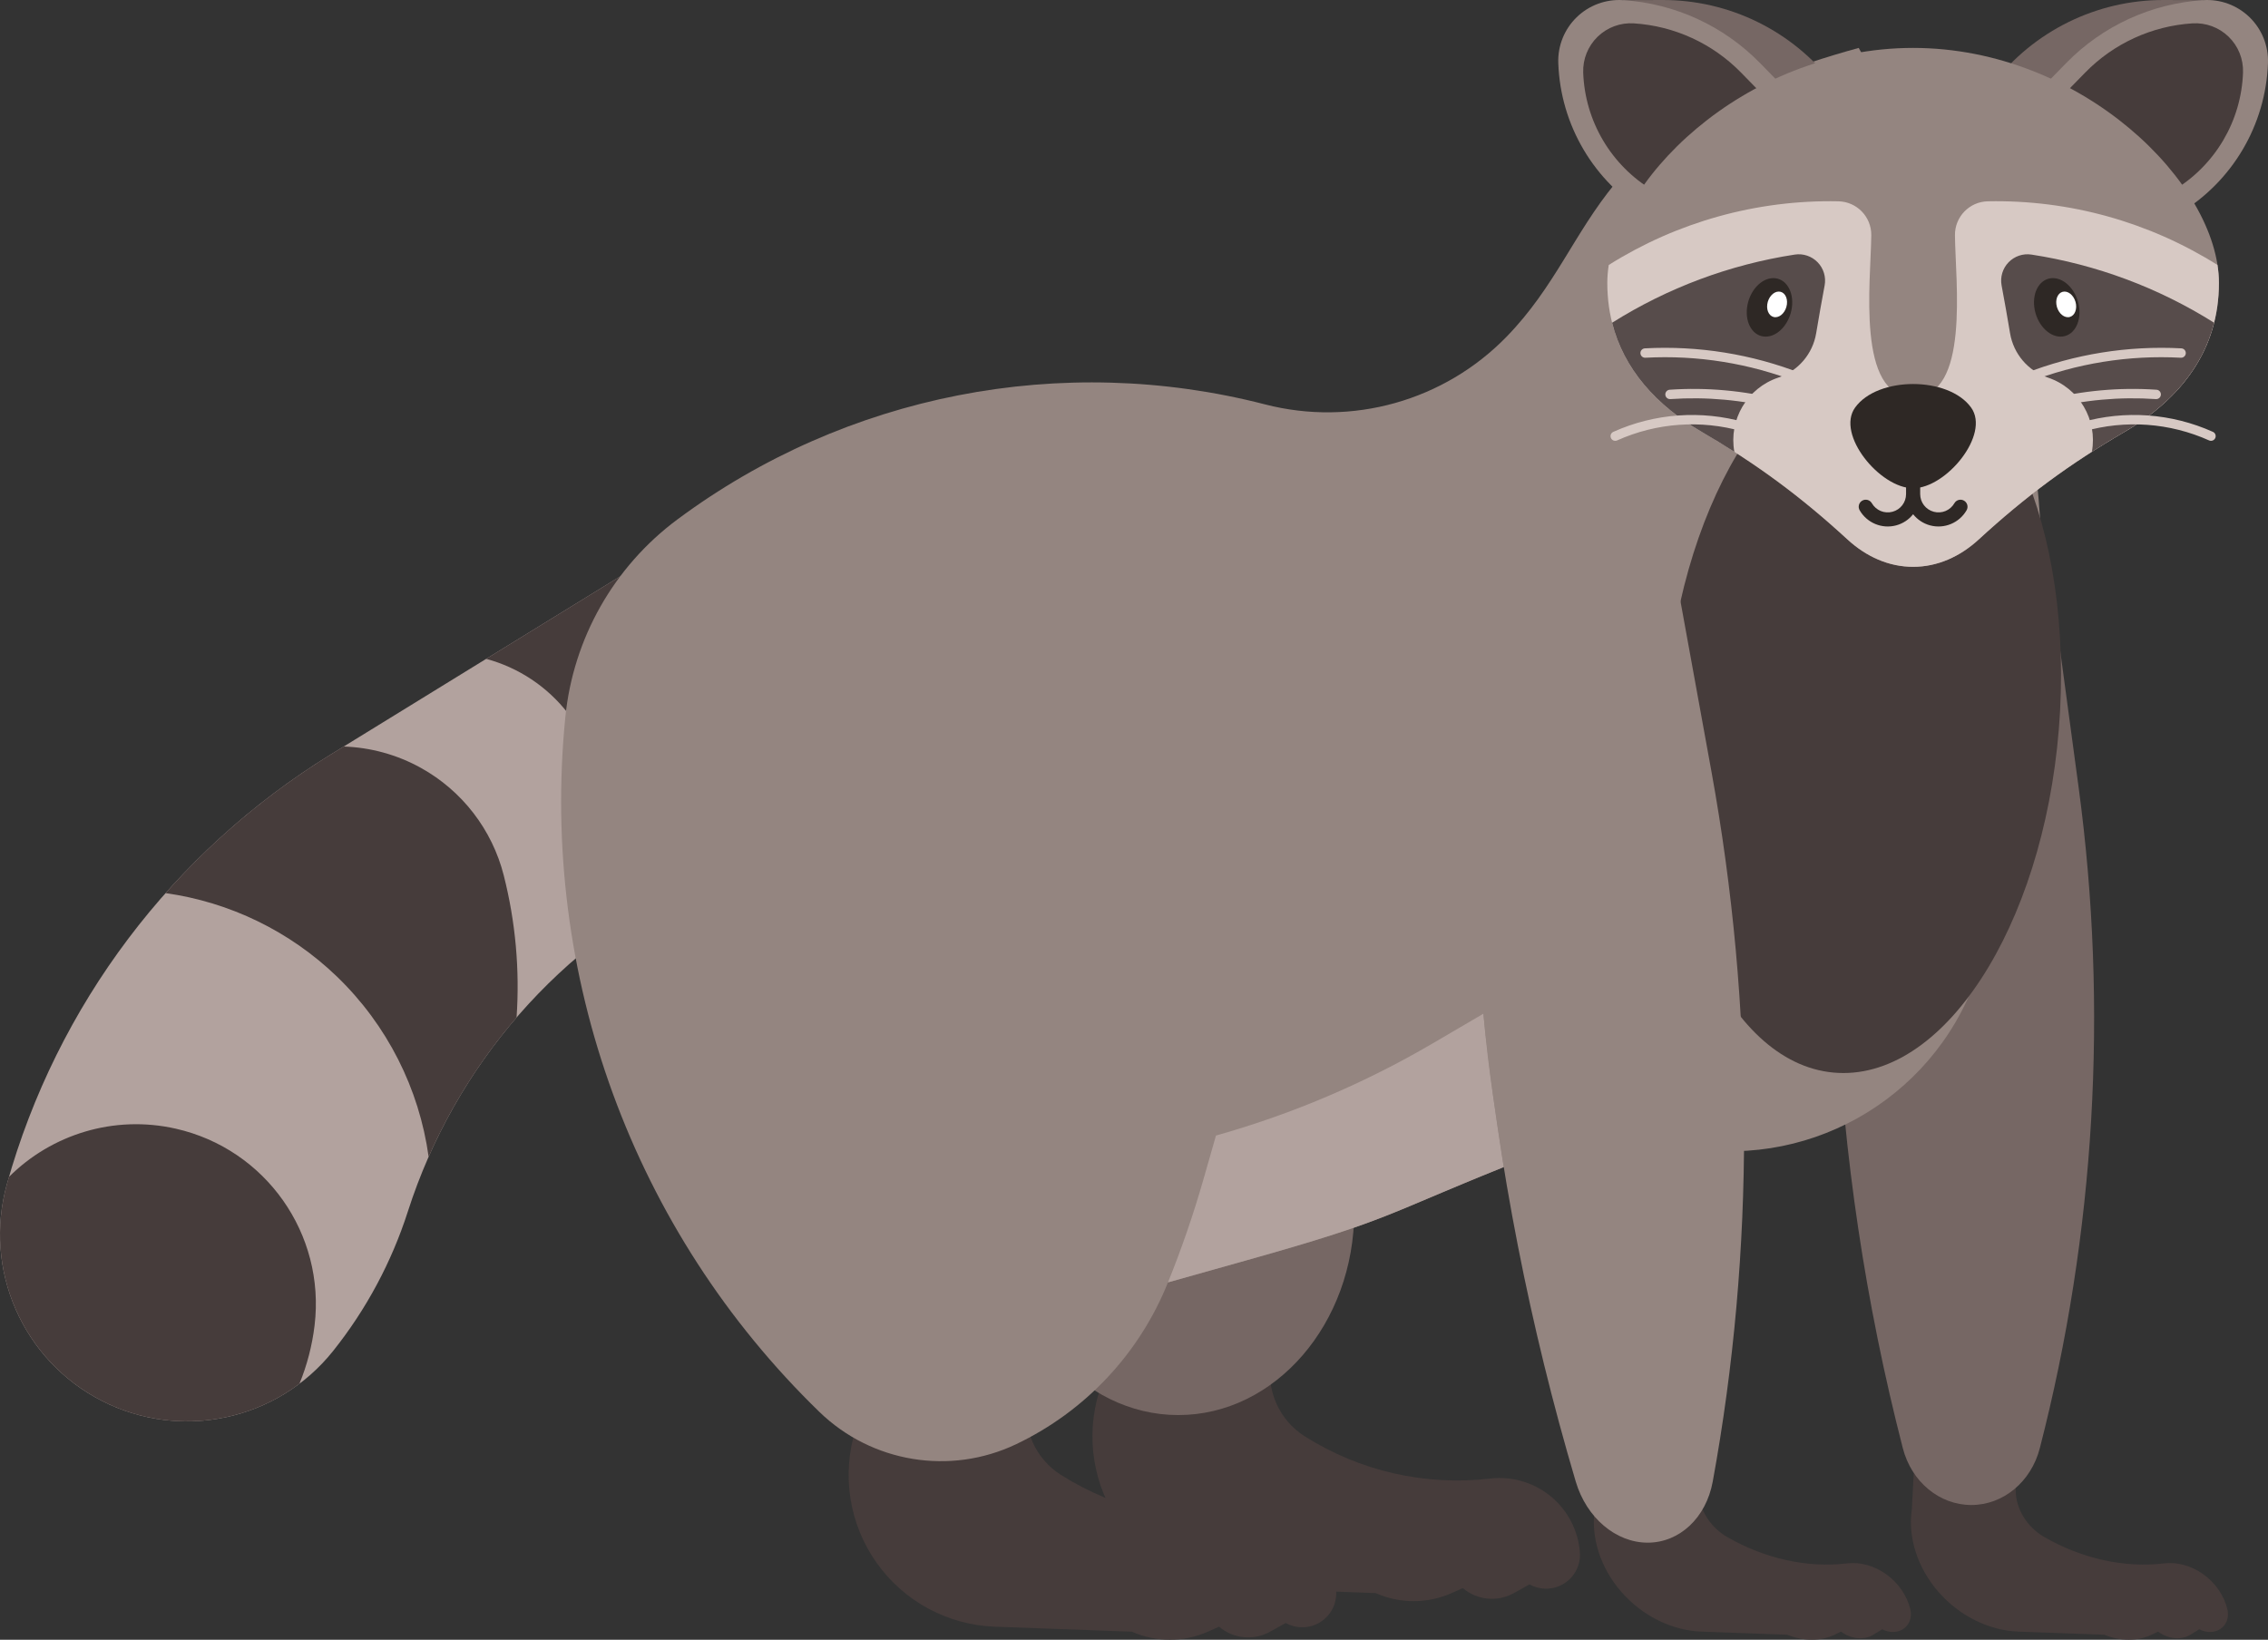
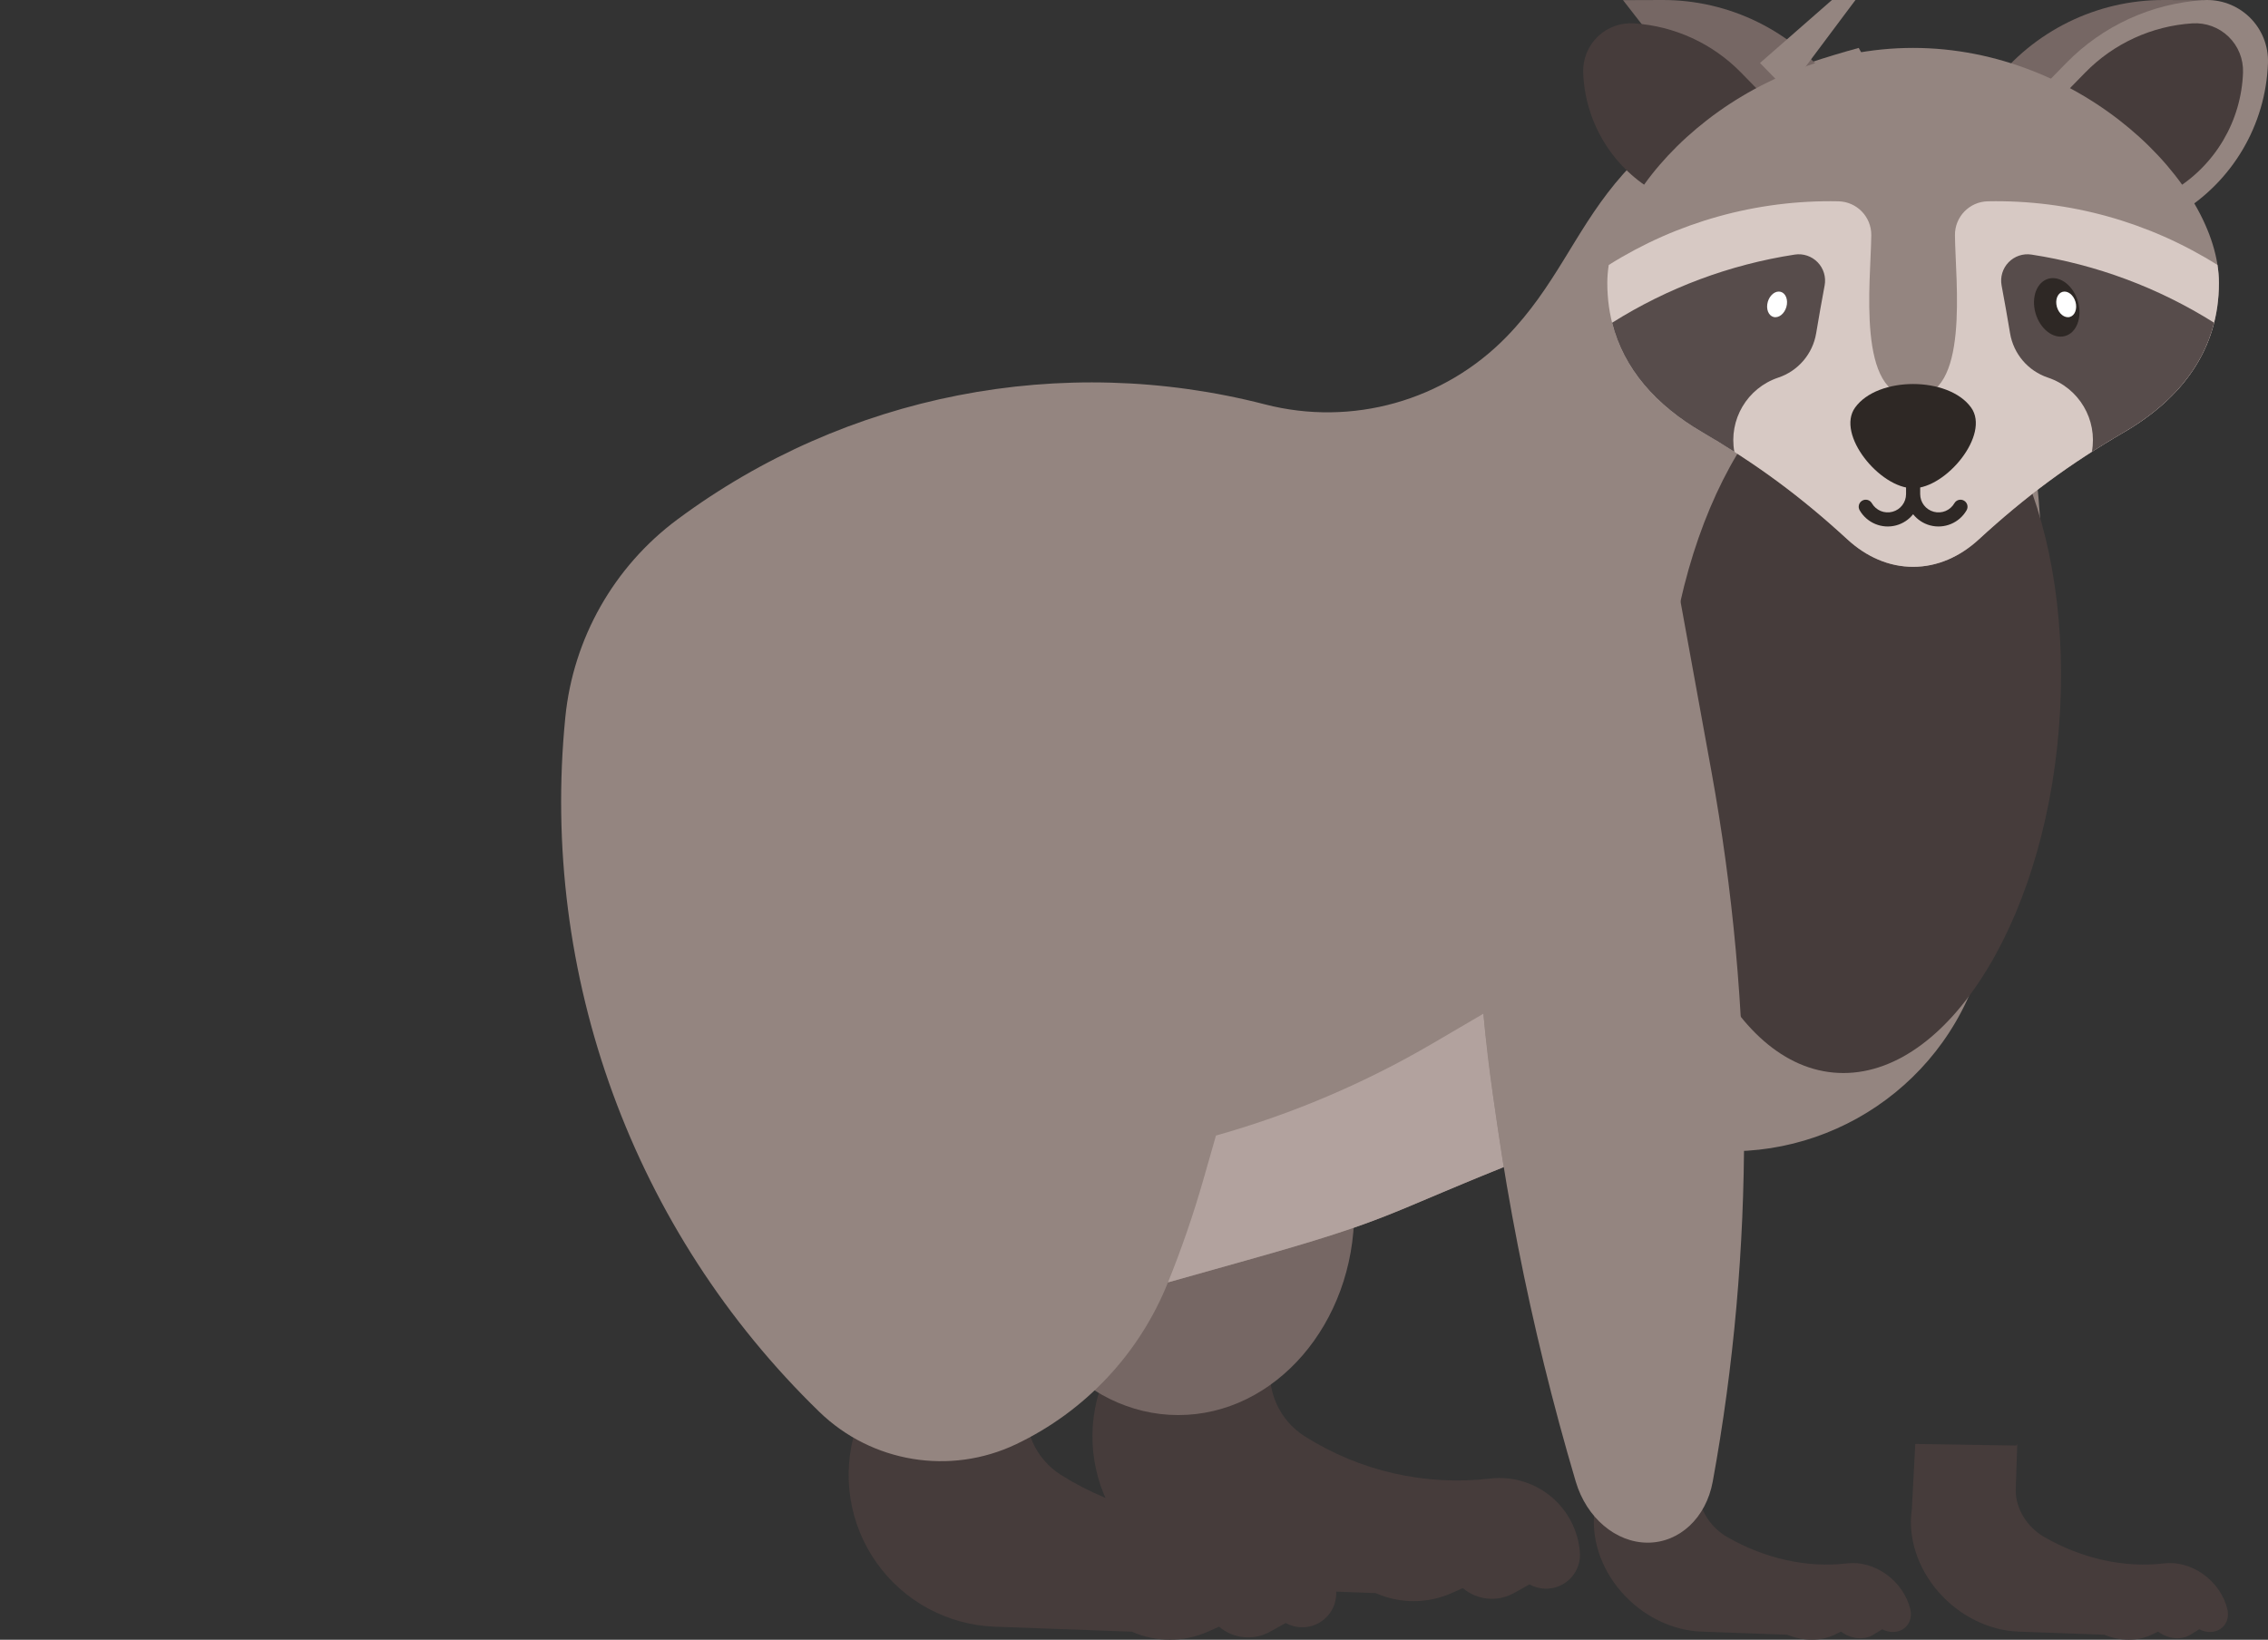
<svg xmlns="http://www.w3.org/2000/svg" xmlns:ns1="http://www.inkscape.org/namespaces/inkscape" xmlns:ns2="http://sodipodi.sourceforge.net/DTD/sodipodi-0.dtd" id="svg2" version="1.1" ns1:version="0.48.5 r10040" width="569.514" height="411.809" xml:space="preserve" ns2:docname="racoon.svg">
  <rect width="100%" height="100%" fill="#333333" stroke="none" />
  <defs id="defs6" />
  <ns2:namedview pagecolor="#ffffff" bordercolor="#666666" borderopacity="1" objecttolerance="10" gridtolerance="10" guidetolerance="10" ns1:pageopacity="0" ns1:pageshadow="2" ns1:window-width="1366" ns1:window-height="720" id="namedview4" showgrid="false" ns1:zoom="0.61727782" ns1:cx="315.17343" ns1:cy="162.07574" ns1:window-x="0" ns1:window-y="0" ns1:window-maximized="1" ns1:current-layer="g12" fit-margin-top="0" fit-margin-left="0" fit-margin-right="0" fit-margin-bottom="0" />
  <g id="g10" ns1:groupmode="layer" ns1:label="ink_ext_XXXXXX" transform="matrix(1.25,0,0,-1.25,-3.8998117e-4,540.693)">
    <g id="g12" transform="scale(0.1,0.1)">
      <path d="m 4052.39,1424.39 -3.05,-91.93 c -0.52,-37.3 22.17,-74.84 57.43,-95.09 76.1,-43.7 161.06,-62.37 240.67,-52.9 26.64,3.17 55.21,-4.83 79.16,-22.15 23.95,-17.33 41.22,-42.5 47.85,-69.76 3.81,-15.61 -1.19,-30.66 -13.01,-39.15 -11.82,-8.48 -28.52,-9 -43.43,-1.35 l -17.81,-10.9 c -18.66,-11.44 -44.5,-8.95 -64.87,6.23 l -13.01,-6.23 c -28.08,-13.45 -62.62,-13.45 -95.03,0 l -172.36,6.23 c -59.47,2.14 -118.97,31.7 -160.97,79.96 -42,48.26 -61.71,109.69 -53.3,166.17 l 6.88,130.85 203.02,-3.1 1.83,3.12" style="fill:#463c3b;fill-opacity:1;fill-rule:evenodd;stroke:none" id="path68" ns1:connector-curvature="0" />
      <path d="m 3415.43,1424.39 -3.05,-91.93 c -0.51,-37.3 22.17,-74.84 57.44,-95.09 76.08,-43.7 161.04,-62.37 240.66,-52.9 26.63,3.17 55.22,-4.83 79.16,-22.15 23.96,-17.33 41.22,-42.5 47.86,-69.76 3.8,-15.61 -1.22,-30.66 -13.02,-39.15 -11.82,-8.48 -28.52,-9 -43.43,-1.35 l -17.8,-10.9 c -18.67,-11.44 -44.51,-8.95 -64.88,6.23 l -13.01,-6.23 c -28.08,-13.45 -62.61,-13.45 -95.03,0 l -172.37,6.23 c -59.45,2.14 -118.96,31.7 -160.97,79.96 -42,48.26 -61.7,109.69 -53.3,166.17 l 6.89,130.85 203.02,-3.1 1.83,3.12" style="fill:#463c3b;fill-opacity:1;fill-rule:evenodd;stroke:none" id="path70" ns1:connector-curvature="0" />
-       <path d="M 1245.82,3167.45 664.238,2809.55 C 346.52,2614.01 114.277,2305.8 13.898,1946.51 -34.16,1774.5 45.582,1592.41 204.594,1511.09 c 159.015,-81.32 353.301,-39.42 464.648,100.24 66.586,83.53 117.442,178.44 150.082,280.14 94.508,294.5 306.246,537.01 585.306,670.36 l -158.81,605.62" style="fill:#b2a29e;fill-opacity:1;fill-rule:evenodd;stroke:none" id="path72" ns1:connector-curvature="0" />
-       <path d="m 18.043,1961.02 c -1.402,-4.83 -2.789,-9.67 -4.145,-14.51 -48.059,-172.01 31.684,-354.1 190.696,-435.42 130.316,-66.64 284.336,-50.51 396.972,34.36 15.118,36.98 25.477,76.29 30.383,117.15 22.078,183.68 -98.242,354.33 -278.679,395.24 -124.586,28.25 -250.008,-11.68 -335.227,-96.82 z m 672.41,864.65 c 53.82,-1.81 107.02,-16.26 155.074,-42.91 82.871,-45.95 143.09,-124.08 166.423,-215.93 23.79,-93.65 32.35,-190.06 25.76,-285.63 -71.98,-83.6 -131.671,-177.79 -176.663,-279.87 -18.902,136.98 -83.188,264.67 -183.867,361.84 -94.91,91.58 -215.762,149.87 -344.551,167.99 95.519,107.65 206.988,201.67 331.609,278.39 l 26.215,16.12 0,0 z M 1245.82,3167.45 976.656,3001.8 c 64.894,-17.48 122.994,-55.78 164.784,-109.93 55.3,-71.64 76.53,-163.88 58.11,-252.5 l 127.45,218.49 -81.18,309.59 0,0" style="fill:#463c3b;fill-opacity:1;fill-rule:evenodd;stroke:none" id="path74" ns1:connector-curvature="0" />
-       <path d="m 4118.64,3166.98 57.1,-423.9 c 59.73,-443.51 33.15,-895.83 -78.05,-1327.28 -17.38,-67.44 -73.57,-114.01 -137.57,-114.01 -63.98,0 -120.17,46.57 -137.56,114.01 -74.81,290.29 -119.49,588.87 -133.17,890.11 l 429.25,861.07" style="fill:#766764;fill-opacity:1;fill-rule:evenodd;stroke:none" id="path76" ns1:connector-curvature="0" />
      <path d="m 2582.2,1740.13 -28.77,-147.57 c -10.5,-59.89 16.17,-120.2 67.54,-152.71 110.84,-70.17 242.41,-100.15 372.71,-84.92 43.59,5.08 87.4,-7.74 121.36,-35.57 33.96,-27.83 55.15,-68.25 58.72,-112 2.06,-25.1 -9.88,-49.26 -31.07,-62.88 -21.16,-13.61 -48.11,-14.44 -70.08,-2.15 l -31.41,-17.53 c -32.93,-18.35 -73.79,-14.35 -102.56,10.01 l -22.51,-10.01 c -48.57,-21.58 -104.02,-21.58 -152.59,0 l -275.14,10.01 c -94.91,3.45 -182.79,50.93 -237.71,128.4 -54.91,77.48 -70.61,176.11 -42.43,266.81 l 45.02,210.11 325.17,-5 3.75,5" style="fill:#463c3b;fill-opacity:1;fill-rule:evenodd;stroke:none" id="path78" ns1:connector-curvature="0" />
      <path d="m 2367.07,1482.5 c 194.63,0 353.38,183.71 353.38,408.99 0,225.22 -158.75,408.95 -353.38,408.95 -194.63,0 -353.38,-183.73 -353.38,-408.95 0,-225.28 158.75,-408.99 353.38,-408.99" style="fill:#766764;fill-opacity:1;fill-rule:evenodd;stroke:none" id="path80" ns1:connector-curvature="0" />
      <path d="M 2092.47,1662.6 2063.7,1515 c -10.5,-59.86 16.17,-120.17 67.54,-152.69 110.84,-70.16 242.41,-100.15 372.7,-84.91 43.59,5.08 87.41,-7.76 121.37,-35.57 33.95,-27.84 55.15,-68.27 58.73,-112.02 2.04,-25.09 -9.9,-49.26 -31.08,-62.87 -21.17,-13.61 -48.1,-14.43 -70.08,-2.17 l -31.42,-17.5 c -32.93,-18.35 -73.79,-14.38 -102.56,10 l -22.51,-10 c -48.57,-21.59 -104,-21.59 -152.58,0 l -275.14,10 c -94.91,3.46 -182.79,50.91 -237.71,128.41 -54.92,77.47 -70.61,176.1 -42.45,266.8 l 45.04,210.12 325.17,-5.01 3.75,5.01" style="fill:#463c3b;fill-opacity:1;fill-rule:evenodd;stroke:none" id="path82" ns1:connector-curvature="0" />
      <path d="m 3733.89,4229.27 c -556.31,-152.72 -513.02,-380.3 -707.21,-580.06 -125.58,-129.2 -310.79,-181.17 -485.25,-136.18 -408.26,105.29 -842.21,20.34 -1180.63,-231.11 -127.62,-94.82 -209.35,-239.05 -225.12,-397.25 -51.71,-518.73 136.19,-1032.67 510.27,-1395.75 105.22,-102.11 262.82,-128.04 395.21,-65.04 139,66.16 247.95,182.27 305.16,325.18 l 160.09,45.03 c 301.73,84.86 268.77,89.84 560.29,204.94 95.43,37.67 199.84,46.38 300.17,25.02 256.34,-54.58 513.6,88.56 602.35,335.17 155.42,431.9 176.51,900.71 60.46,1344.81 l -295.79,525.24" style="fill:#948580;fill-opacity:1;fill-rule:evenodd;stroke:none" id="path84" ns1:connector-curvature="0" />
      <path d="m 2346.32,1749.06 160.09,45.03 c 284.87,80.11 271.47,89.04 514.42,186.66 l 0,0 -20.77,138.62 c -8.41,56.29 -15.15,112.8 -20.16,169.5 l -101.95,-59.72 c -136.6,-80 -282.85,-142.2 -435.23,-185.08 l -25.02,-87.55 c -20.1,-70.38 -43.92,-139.61 -71.38,-207.46" style="fill:#b2a29e;fill-opacity:1;fill-rule:evenodd;stroke:none" id="path86" ns1:connector-curvature="0" />
      <path d="m 3781.05,3625.68 c 218.9,0 378.92,-325.94 357.4,-727.99 -21.51,-402.06 -216.41,-728 -435.32,-728 -218.91,0 -378.92,325.94 -357.4,728 21.51,402.05 216.41,727.99 435.32,727.99" style="fill:#463c3b;fill-opacity:1;fill-rule:evenodd;stroke:none" id="path88" ns1:connector-curvature="0" />
      <path d="m 4425.97,4325.28 -78.81,0.26 c -134.75,0.42 -261.97,-62.12 -343.92,-169.11 l 215.11,-97.55 11.25,13.76 196.37,252.64" style="fill:#766764;fill-opacity:1;fill-rule:evenodd;stroke:none" id="path90" ns1:connector-curvature="0" />
      <path d="m 4095.8,4142.68 55.03,56.29 c 72.97,74.63 170.97,119.62 275.14,126.31 34.46,2.22 68.26,-10.25 93.05,-34.31 24.77,-24.07 38.22,-57.49 37.02,-92 -4.36,-124.71 -71.7,-238.69 -178.85,-302.66 l -281.39,246.37" style="fill:#948580;fill-opacity:1;fill-rule:evenodd;stroke:none" id="path92" ns1:connector-curvature="0" />
      <path d="m 4145.9,4135.77 43.05,44.02 c 57.09,58.39 133.76,93.59 215.24,98.82 26.97,1.73 53.41,-8.02 72.8,-26.84 19.38,-18.83 29.9,-44.97 28.95,-71.98 -3.41,-97.55 -56.09,-186.72 -139.9,-236.76 l -220.14,192.74" style="fill:#463c3b;fill-opacity:1;fill-rule:evenodd;stroke:none" id="path94" ns1:connector-curvature="0" />
      <path d="m 3260.42,4325.28 78.79,0.26 c 134.77,0.42 261.99,-62.12 343.94,-169.11 l -215.11,-97.55 -11.27,13.76 -196.35,252.64" style="fill:#766764;fill-opacity:1;fill-rule:evenodd;stroke:none" id="path96" ns1:connector-curvature="0" />
-       <path d="m 3590.59,4142.68 -55.03,56.29 c -72.97,74.63 -170.98,119.62 -275.14,126.31 -34.46,2.22 -68.27,-10.25 -93.04,-34.31 -24.79,-24.07 -38.23,-57.49 -37.02,-92 4.33,-124.71 71.7,-238.69 178.84,-302.66 l 281.39,246.37" style="fill:#948580;fill-opacity:1;fill-rule:evenodd;stroke:none" id="path98" ns1:connector-curvature="0" />
+       <path d="m 3590.59,4142.68 -55.03,56.29 l 281.39,246.37" style="fill:#948580;fill-opacity:1;fill-rule:evenodd;stroke:none" id="path98" ns1:connector-curvature="0" />
      <path d="m 3540.48,4135.77 -43.04,44.02 c -57.08,58.39 -133.75,93.59 -215.25,98.82 -26.95,1.73 -53.4,-8.02 -72.78,-26.84 -19.39,-18.83 -29.9,-44.97 -28.98,-71.98 3.42,-97.55 56.1,-186.72 139.93,-236.76 l 220.12,192.74" style="fill:#463c3b;fill-opacity:1;fill-rule:evenodd;stroke:none" id="path100" ns1:connector-curvature="0" />
      <path d="m 3843.19,4229.27 c 339.3,0 614.33,-273.11 614.33,-472.26 0,-132.3 -72.99,-231.07 -190.14,-299.46 -110.23,-64.34 -198.31,-129.39 -292.27,-215.77 -37.86,-34.81 -83.19,-55.07 -131.92,-55.07 -48.72,0 -94.05,20.26 -131.92,55.07 -93.95,86.38 -182.04,151.43 -292.27,215.77 -117.15,68.39 -190.13,167.16 -190.13,299.46 0,199.15 275.04,472.26 614.32,472.26" style="fill:#948580;fill-opacity:1;fill-rule:evenodd;stroke:none" id="path102" ns1:connector-curvature="0" />
      <path d="m 4454.62,3793.18 c 1.91,-12.26 2.9,-24.34 2.9,-36.17 0,-132.3 -72.99,-231.07 -190.14,-299.46 -110.23,-64.34 -198.31,-129.39 -292.27,-215.77 -37.86,-34.81 -83.19,-55.07 -131.92,-55.07 -48.72,0 -94.05,20.26 -131.92,55.07 -93.95,86.38 -182.04,151.43 -292.27,215.77 -117.15,68.39 -190.13,167.16 -190.13,299.46 0,11.83 1,23.91 2.89,36.17 137.13,86.25 297.36,131.28 461.35,127.92 36.93,-0.76 66.39,-31.1 66.04,-68.04 -0.87,-93.54 -30.61,-325.17 84.04,-325.17 114.66,0 84.92,231.63 84.05,325.17 -0.34,36.94 29.09,67.28 66.04,68.04 163.99,3.36 324.22,-41.67 461.34,-127.92" style="fill:#d7c9c4;fill-opacity:1;fill-rule:evenodd;stroke:none" id="path104" ns1:connector-curvature="0" />
      <path d="m 3484.08,3417.82 c -20.93,13.39 -42.54,26.58 -65.08,39.73 -92.23,53.84 -157.07,126.52 -180.49,219.56 111.62,70.27 236.5,116.89 366.91,136.93 16.96,2.61 34.12,-3.17 46.04,-15.5 11.94,-12.32 17.15,-29.67 13.99,-46.54 -6,-31.95 -11.67,-63.97 -17.01,-96.04 -6.91,-41.48 -36.17,-75.73 -76.04,-89.05 -62.59,-20.91 -99.99,-84.58 -88.32,-149.09 z m 963.8,259.29 c -23.42,-93.04 -88.28,-165.72 -180.5,-219.56 -22.54,-13.15 -44.14,-26.34 -65.07,-39.73 11.67,64.51 -25.74,128.18 -88.32,149.09 -39.87,13.32 -69.12,47.57 -76.04,89.05 -5.35,32.07 -11.02,64.09 -17.01,96.04 -3.16,16.87 2.05,34.22 13.98,46.54 11.92,12.33 29.1,18.11 46.05,15.5 130.41,-20.04 255.28,-66.66 366.91,-136.93 l 0,0" style="fill:#574c4b;fill-opacity:1;fill-rule:evenodd;stroke:none" id="path106" ns1:connector-curvature="0" />
-       <path d="m 3562.42,3766.77 c 24.85,0 41.54,-26.32 37.27,-58.79 -4.27,-32.46 -27.9,-58.77 -52.76,-58.77 -24.87,0 -41.56,26.31 -37.28,58.77 4.27,32.47 27.89,58.79 52.77,58.79" style="fill:#2e2825;fill-opacity:1;fill-rule:evenodd;stroke:none" id="path108" ns1:connector-curvature="0" />
      <path d="m 3573.32,3739.75 c 10.9,0 18.22,-11.54 16.33,-25.76 -1.86,-14.23 -12.21,-25.76 -23.11,-25.76 -10.9,0 -18.21,11.53 -16.35,25.76 1.89,14.22 12.24,25.76 23.13,25.76" style="fill:#ffffff;fill-opacity:1;fill-rule:evenodd;stroke:none" id="path110" ns1:connector-curvature="0" />
      <path d="m 4123.98,3766.77 c -24.87,0 -41.56,-26.32 -37.29,-58.79 4.28,-32.46 27.9,-58.77 52.77,-58.77 24.86,0 41.55,26.31 37.28,58.77 -4.27,32.47 -27.91,58.79 -52.76,58.79" style="fill:#2e2825;fill-opacity:1;fill-rule:evenodd;stroke:none" id="path112" ns1:connector-curvature="0" />
      <path d="m 4147.33,3739.75 c -10.89,0 -18.2,-11.54 -16.34,-25.76 1.88,-14.23 12.23,-25.76 23.14,-25.76 10.88,0 18.2,11.53 16.33,25.76 -1.88,14.22 -12.22,25.76 -23.13,25.76" style="fill:#ffffff;fill-opacity:1;fill-rule:evenodd;stroke:none" id="path114" ns1:connector-curvature="0" />
      <path d="m 3843.19,3344.59 c 66.54,0 155.39,108.06 116.54,162.09 -45.35,63.09 -187.72,63.09 -233.08,0 -38.85,-54.03 50,-162.09 116.54,-162.09" style="fill:#2e2825;fill-opacity:1;fill-rule:evenodd;stroke:none" id="path116" ns1:connector-curvature="0" />
      <path d="m 3829.01,3453.75 c 0,7.84 6.36,14.18 14.18,14.18 7.84,0 14.19,-6.34 14.19,-14.18 l 0,-120.83 c 0,-8.36 2.79,-16.2 7.6,-22.46 4.79,-6.24 11.61,-10.95 19.66,-13.11 8.09,-2.17 16.39,-1.49 23.69,1.53 7.27,3.02 13.59,8.39 17.77,15.63 3.92,6.77 12.58,9.07 19.33,5.16 6.77,-3.92 9.08,-12.57 5.16,-19.34 -7.35,-12.74 -18.57,-22.23 -31.51,-27.59 -12.91,-5.35 -27.54,-6.56 -41.74,-2.76 -13.85,3.71 -25.66,11.74 -34.15,22.41 -8.49,-10.67 -20.28,-18.7 -34.13,-22.41 -14.21,-3.8 -28.83,-2.59 -41.75,2.76 -12.94,5.36 -24.15,14.85 -31.5,27.59 -3.93,6.77 -1.62,15.42 5.13,19.34 6.77,3.91 15.43,1.61 19.34,-5.16 4.19,-7.24 10.51,-12.61 17.78,-15.63 7.3,-3.02 15.6,-3.7 23.68,-1.53 8.06,2.16 14.89,6.87 19.67,13.11 4.81,6.26 7.6,14.1 7.6,22.46 l 0,120.83" style="fill:#2e2825;fill-opacity:1;fill-rule:evenodd;stroke:none" id="path118" ns1:connector-curvature="0" />
-       <path d="m 3619.32,3511.26 -43.02,11.01 c -36.1,9.23 -72.97,15.56 -110.23,18.96 -37.21,3.4 -74.61,3.84 -111.85,1.3 -5.2,-0.35 -9.13,-4.84 -8.79,-10.04 0.36,-5.2 4.85,-9.14 10.05,-8.79 36.41,2.48 72.83,2.07 108.89,-1.23 36,-3.28 71.88,-9.47 107.28,-18.53 l 43.01,-11 c 5.07,-1.29 10.21,1.78 11.49,6.83 1.29,5.06 -1.78,10.2 -6.83,11.49 z m -48.77,-52.88 c 5.02,-1.42 7.93,-6.65 6.51,-11.67 -1.43,-5.02 -6.65,-7.93 -11.67,-6.5 l -65.36,18.64 c -41.67,11.88 -84.76,16.21 -127.3,13.13 -42.58,-3.07 -84.59,-13.55 -124.09,-31.29 -4.76,-2.12 -10.32,0.01 -12.45,4.77 -2.11,4.74 0.02,10.32 4.77,12.44 41.55,18.66 85.72,29.69 130.43,32.91 44.74,3.24 90.03,-1.31 133.82,-13.79 l 65.34,-18.64 0,0 z m 496.52,52.88 43.02,11.01 c 36.11,9.23 72.97,15.56 110.24,18.96 37.19,3.4 74.6,3.84 111.83,1.3 5.2,-0.35 9.13,-4.84 8.78,-10.04 -0.34,-5.2 -4.84,-9.14 -10.04,-8.79 -36.4,2.48 -72.81,2.07 -108.87,-1.23 -36.01,-3.28 -71.89,-9.47 -107.29,-18.53 l -43.03,-11 c -5.04,-1.29 -10.19,1.78 -11.47,6.83 -1.29,5.06 1.77,10.2 6.83,11.49 l 0,0 z m 48.76,-52.88 c -5.01,-1.42 -7.91,-6.65 -6.49,-11.67 1.43,-5.02 6.65,-7.93 11.66,-6.5 l 65.35,18.64 c 41.67,11.88 84.77,16.21 127.32,13.13 42.57,-3.07 84.59,-13.55 124.09,-31.29 4.74,-2.12 10.31,0.01 12.43,4.77 2.13,4.74 -0.01,10.32 -4.76,12.44 -41.56,18.66 -85.72,29.69 -130.43,32.91 -44.74,3.24 -90.03,-1.31 -133.81,-13.79 l -65.36,-18.64 0,0 z m -79.89,104.4 c -4.85,-1.89 -7.24,-7.37 -5.35,-12.22 1.9,-4.85 7.37,-7.25 12.23,-5.36 l 31,12.14 c 48.89,19.13 99.51,32.92 150.94,41.2 51.5,8.29 103.91,11.1 156.32,8.28 5.19,-0.26 9.63,3.74 9.9,8.94 0.26,5.2 -3.74,9.63 -8.93,9.9 -53.71,2.88 -107.42,0 -160.23,-8.51 -52.87,-8.51 -104.79,-22.64 -154.86,-42.24 l -31.02,-12.13 0,0 z m -385.51,0 c 4.86,-1.89 7.26,-7.37 5.37,-12.22 -1.9,-4.85 -7.37,-7.25 -12.22,-5.36 l -31.03,12.14 c -48.88,19.13 -99.49,32.92 -150.93,41.2 -51.5,8.29 -103.9,11.1 -156.31,8.28 -5.21,-0.26 -9.63,3.74 -9.89,8.94 -0.27,5.2 3.74,9.63 8.93,9.9 53.68,2.88 107.4,0 160.23,-8.51 52.87,-8.51 104.79,-22.64 154.85,-42.24 l 31,-12.13 0,0" style="fill:#d7c9c4;fill-opacity:1;fill-rule:evenodd;stroke:none" id="path120" ns1:connector-curvature="0" />
      <path d="m 3355.01,3232.19 82.91,-455.9 c 86.72,-477.01 87.65,-963.5 2.73,-1427.55 -13.28,-72.53 -66.64,-122.61 -130.63,-122.61 -63.99,0 -123.01,50.08 -144.5,122.61 -92.48,312.21 -155.33,633.34 -187.35,957.35 l 376.84,926.1" style="fill:#948580;fill-opacity:1;fill-rule:evenodd;stroke:none" id="path122" ns1:connector-curvature="0" />
    </g>
  </g>
</svg>